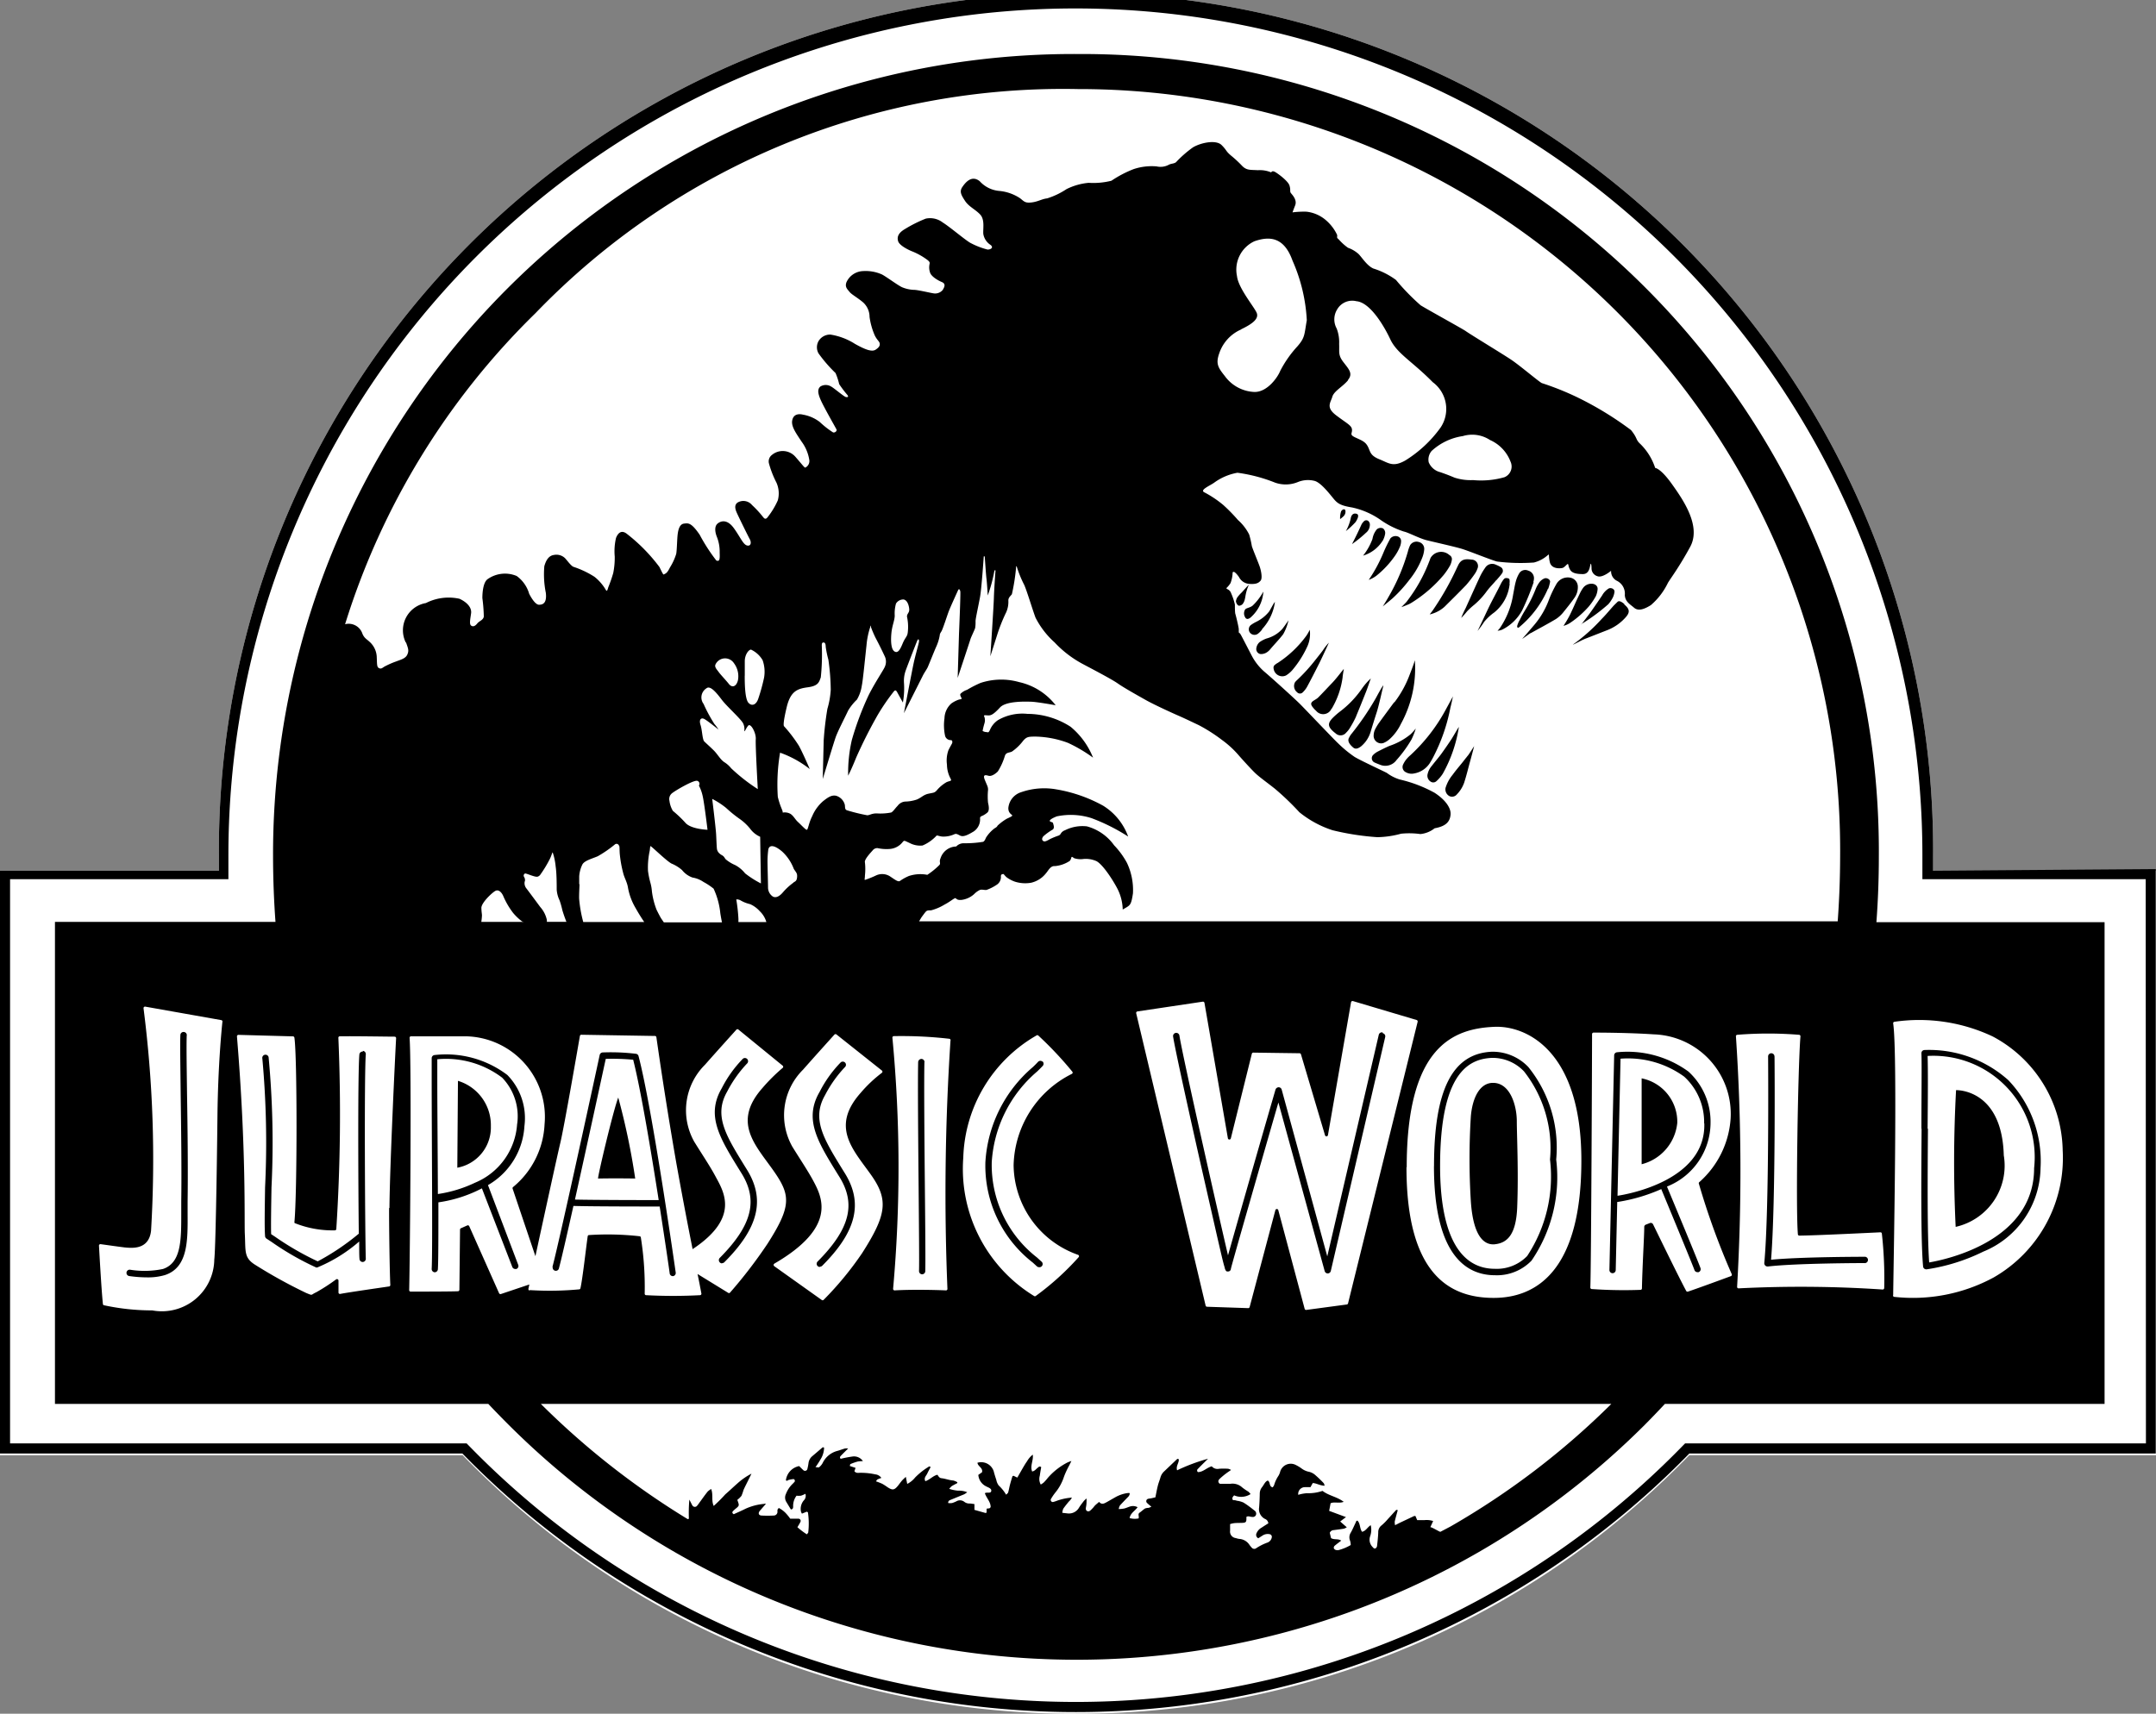
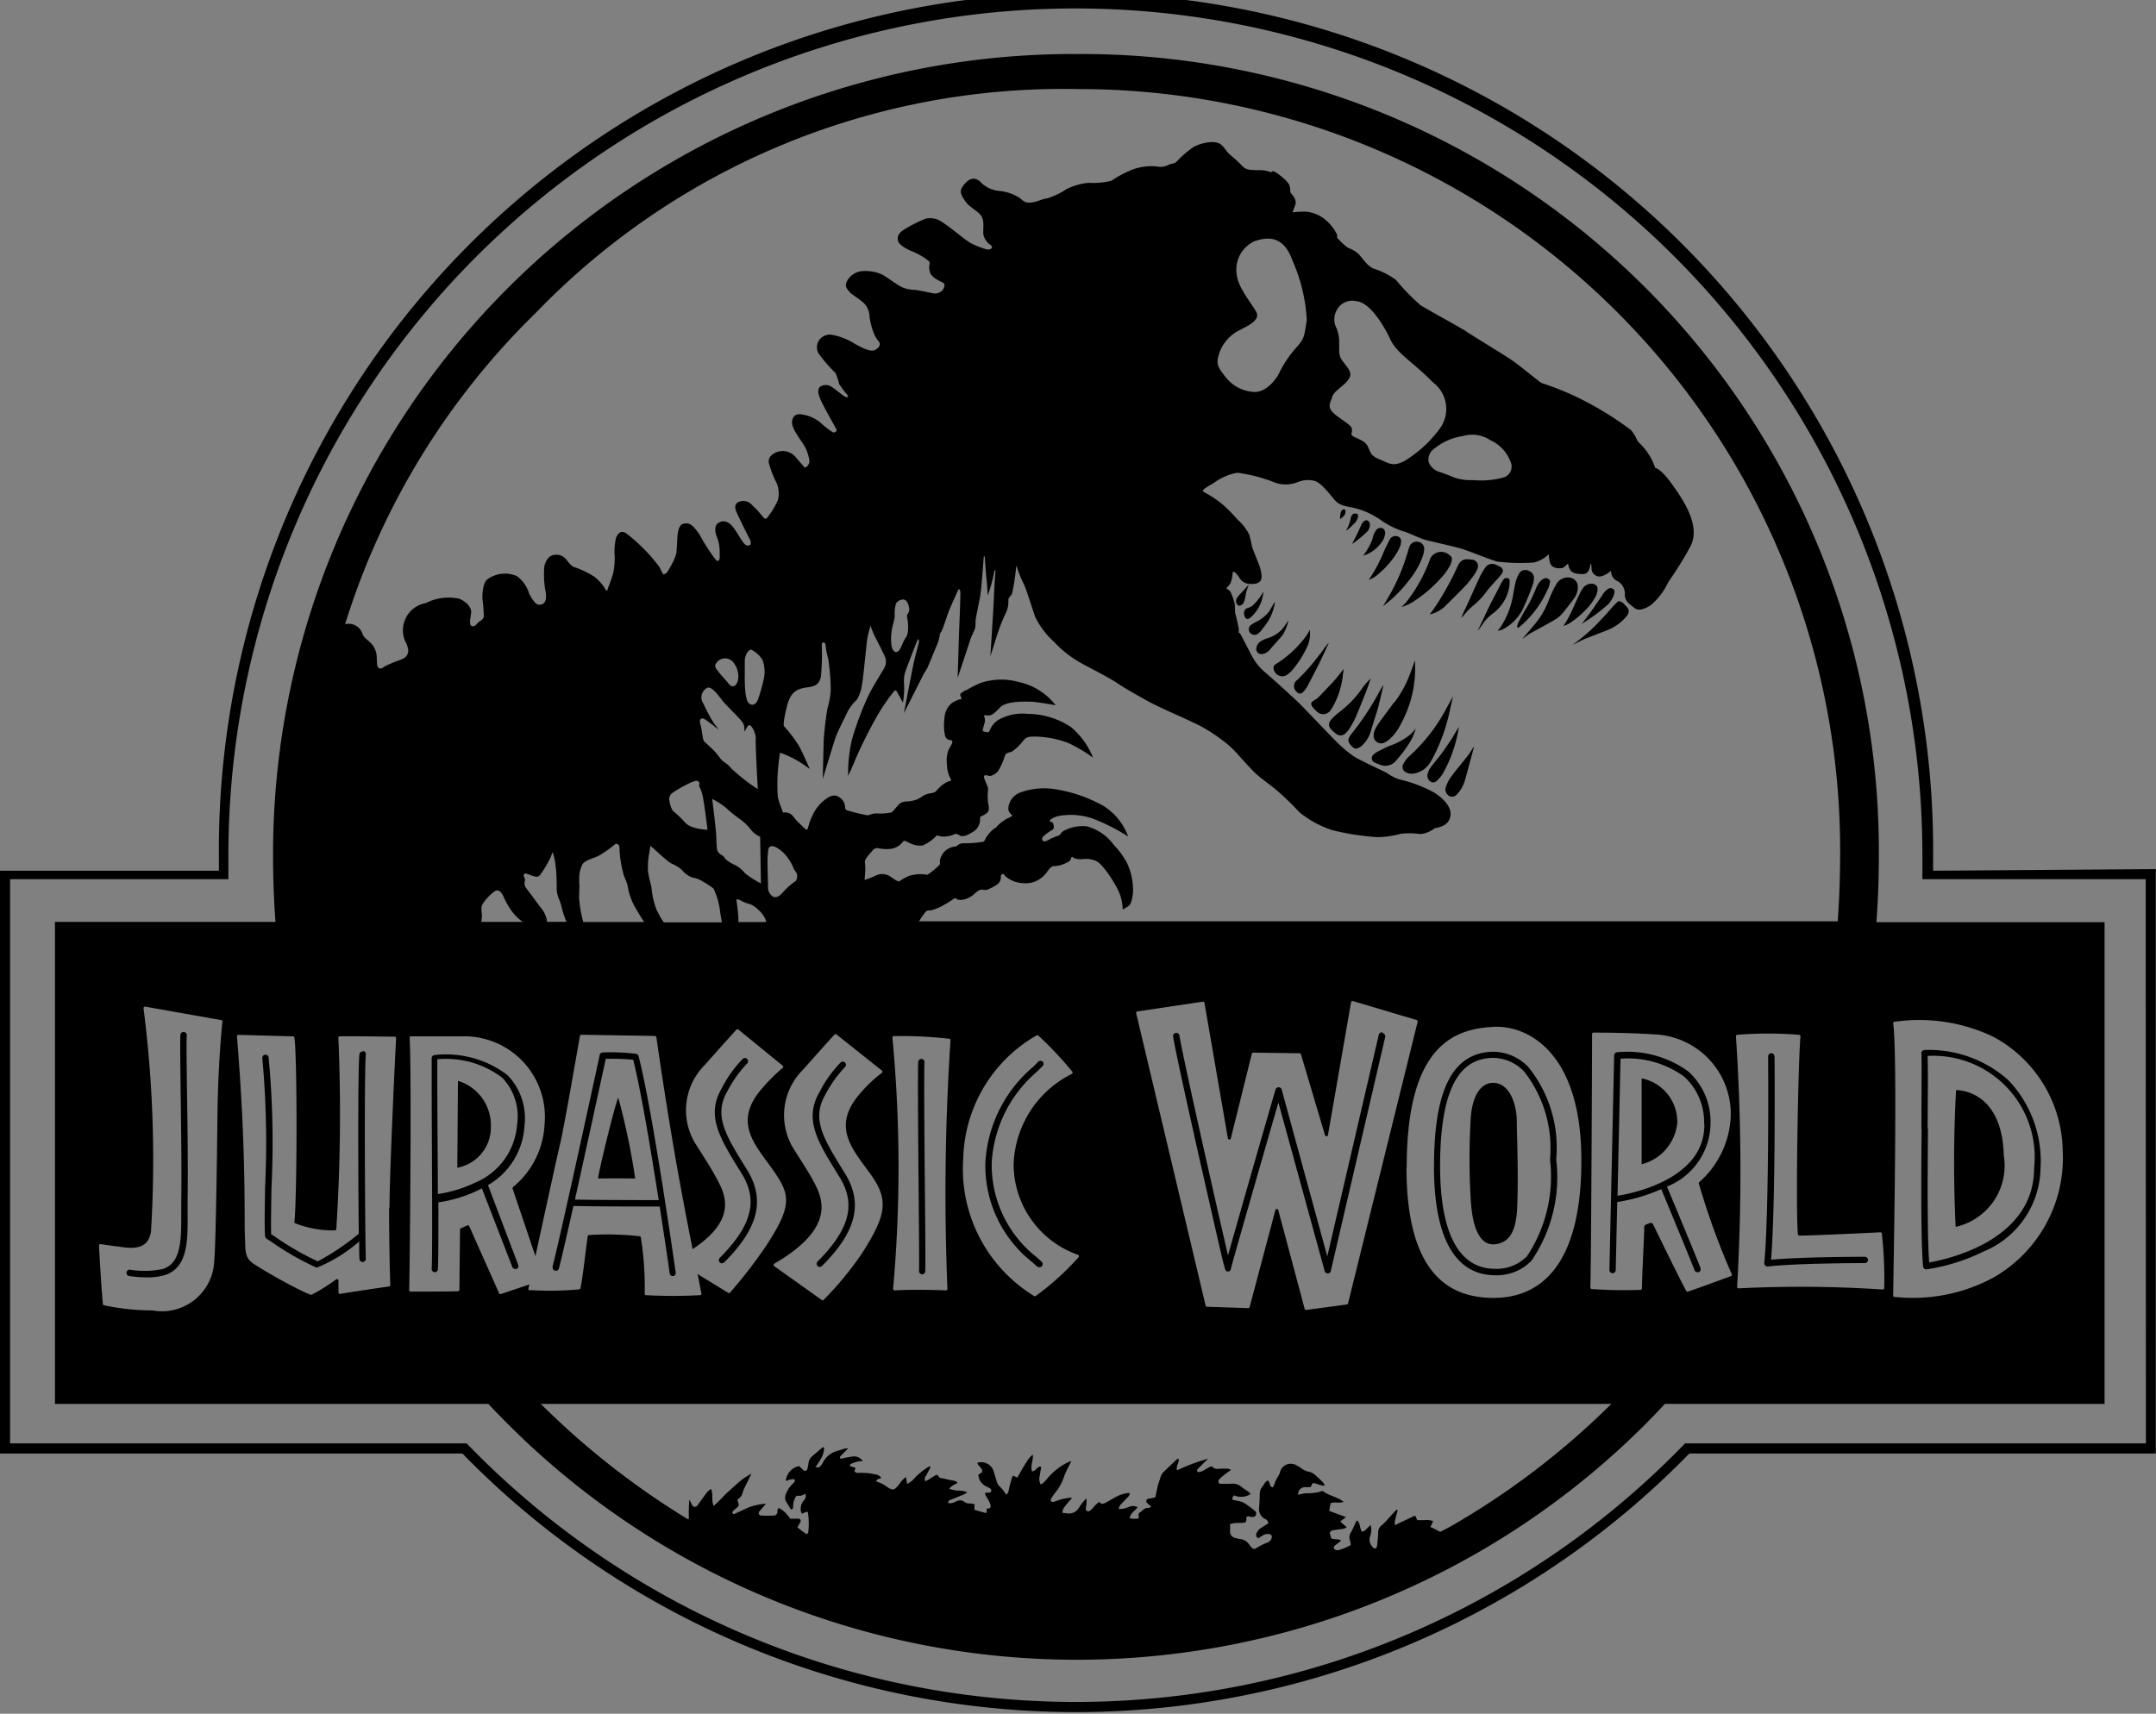
<svg xmlns="http://www.w3.org/2000/svg" width="37.268" height="29.631" viewBox="0 0 37.268 29.631">
  <rect x="0" y="0" width="37.268" height="29.631" fill="#808080" stroke="none" />
-   <path data-name="Tracé 447229" d="M18.597 29.631a14.7 14.7 0 01-10.6-4.47H0V15.055h3.784v-.24a14.816 14.816 0 1129.631 0v.24h3.858V25.16h-8.072a14.7 14.7 0 01-10.6 4.47" fill="#fff" />
  <path data-name="Tracé 447230" d="M24.711 13.201a.406.406 0 01-.266.172.2.2 0 01-.14-.019.1.1 0 01-.053-.131.435.435 0 01.056-.092.537.537 0 01.067-.069 3.009 3.009 0 00.607-.776l.133-.245c-.032.156-.043.189-.044.195a3.118 3.118 0 01-.294.85 1.3 1.3 0 01-.066.115m-1.27-.816c.061-.145.119-.291.177-.437.021-.053.058-.165.078-.218a1.07 1.07 0 00-.155.178 1.728 1.728 0 01-.385.4 1.232 1.232 0 00-.114.1c-.1.1-.09.159.017.25l.029.023a.123.123 0 00.179-.011.434.434 0 00.077-.1 1.7 1.7 0 00.1-.188m.465-.527c-.011 0-.118.2-.125.213a4.771 4.771 0 01-.434.635.439.439 0 00-.03.051c-.034.057.007.117.071.171.041.035.088.018.143-.026a.6.6 0 00.071-.075.534.534 0 00.093-.191c.033-.106.065-.212.1-.319s.088-.354.115-.461m.56.743a1.028 1.028 0 01-.09.1 1.158 1.158 0 01-.363.2c-.063.026-.148.07-.207.1a.308.308 0 00-.084.065.081.081 0 00.022.118c.024.013.074.032.1.042a.238.238 0 00.289-.08 2.146 2.146 0 00.259-.356 1.231 1.231 0 00.075-.193m-1.454-.339a1.43 1.43 0 00.188-.542c0-.019.01-.078.021-.146-.071.087-.14.179-.2.241s-.178.189-.241.252-.18.072-.091.176a.353.353 0 00.052.055.157.157 0 00.267-.036m-.377-1.362a.762.762 0 01-.057.1 1.884 1.884 0 01-.494.47.268.268 0 00-.064.047.071.071 0 00-.008.056.151.151 0 00.213.115.469.469 0 00.116-.1 1.769 1.769 0 00.255-.406.524.524 0 00.039-.29m2.46 1.883a7.58 7.58 0 01-.181.263c-.05.069-.118.147-.169.214a.325.325 0 00-.075.157.121.121 0 00.057.115.079.079 0 00.1-.01.62.62 0 00.109-.128 2.387 2.387 0 00.278-.809c-.021.03-.1.168-.121.2m.241.339c-.095.126-.139.167-.232.294a.65.65 0 00-.119.223.133.133 0 00.067.141.108.108 0 00.131-.032.551.551 0 00.124-.2c.042-.131.064-.227.1-.359.014-.049.061-.224.073-.274 0 0-.106.168-.111.166l-.035.045m-2.364-2a.852.852 0 00-.1.126c-.019.029-.132.17-.132.17a3.046 3.046 0 01-.323.355.238.238 0 00-.032.035.137.137 0 00.036.172.067.067 0 00.1 0 .421.421 0 00.072-.093c.07-.129.148-.282.214-.413.027-.054.142-.3.166-.356m-.7-.382c-.03.044-.095.137-.113.156a.566.566 0 01-.267.159.51.51 0 00-.118.061.165.165 0 00-.057.1.088.088 0 00.071.108.188.188 0 00.092-.02.241.241 0 00.075-.062c.076-.09.153-.168.225-.261a.877.877 0 00.092-.243m-.459.157a.86.86 0 00.224-.47c-.013 0-.069.115-.1.163a.651.651 0 01-.224.179.629.629 0 00-.093.056.094.094 0 00-.011.135.1.1 0 00.132.016.351.351 0 00.076-.078m.017-.647a.976.976 0 01-.181.236c-.047.04-.106.039-.13.067a.128.128 0 000 .137.043.043 0 00.059.023.129.129 0 00.046-.031.653.653 0 00.209-.432m-.37.006a.634.634 0 00-.078.086.168.168 0 00-.026.07c0 .024.028.076.054.077a.092.092 0 00.059-.026c.067-.082.027-.147.111-.337-.028.025-.1.108-.12.129m2.633 1.9c-.081.11-.174.235-.254.346a.863.863 0 00-.076.123.249.249 0 00-.026.1.13.13 0 00.168.139.389.389 0 00.111-.07.864.864 0 00.192-.261 2 2 0 00.241-1.1c-.025.087-.082.229-.089.247a1.843 1.843 0 01-.267.484m3.172-2.021a.159.159 0 00-.131-.138.226.226 0 00-.239.111 2 2 0 00-.127.266 1.444 1.444 0 01-.251.435c-.014.017-.152.179-.211.244 0 .007.147-.107.152-.1.148-.083.288-.156.433-.243a.557.557 0 00.131-.123c.069-.086.132-.163.194-.254a.317.317 0 00.049-.2m-3.045.373c.022-.009.117-.045.131-.053a.61.61 0 00.062-.036 2.329 2.329 0 00.535-.468 1.165 1.165 0 00.112-.167.319.319 0 00.029-.1.077.077 0 00-.042-.075.212.212 0 00-.325.046c-.006.011-.02.054-.025.064a2.686 2.686 0 01-.384.687c0 .007-.059.063-.094.1m.492.127a.575.575 0 00.249-.129c.147-.146.231-.228.375-.377a2.269 2.269 0 00.15-.194.349.349 0 00.044-.086.111.111 0 00-.1-.16c-.116-.016-.187-.006-.238.111l-.011.022a4.914 4.914 0 01-.412.73.863.863 0 01-.062.082m1.79-.555a.229.229 0 00.012-.074.137.137 0 00-.1-.126.123.123 0 00-.15.039.54.54 0 00-.061.137c-.023.081-.032.154-.049.236a1.428 1.428 0 01-.228.58.38.38 0 01-.042.047.229.229 0 00.086-.021.8.8 0 00.339-.33 4.279 4.279 0 00.2-.489m-2.611.421c.027-.02.152-.123.175-.144a2.4 2.4 0 00.289-.319 1.416 1.416 0 00.228-.4.49.49 0 00.027-.129.121.121 0 00-.092-.122.13.13 0 00-.151.053.565.565 0 00-.04.112 3.418 3.418 0 01-.33.776c-.011.02-.043.077-.107.177m1.968-.459c.023-.027.075-.085.094-.114a.074.074 0 00-.022-.113.5.5 0 00-.08-.039.143.143 0 00-.188.054 1.051 1.051 0 00-.086.145c-.087.187-.214.471-.249.548a1.685 1.685 0 00-.078.172 1.185 1.185 0 00.1-.112 1.249 1.249 0 01.125-.115 1.33 1.33 0 00.22-.239c.058-.076.1-.113.16-.186m2.217.414a.327.327 0 00-.052-.038c-.022-.012-.05-.021-.07 0s-.051.049-.07.07c-.064.071-.131.153-.2.222a3.165 3.165 0 01-.5.446c.017 0 .139-.073.225-.106l.381-.149a.821.821 0 00.3-.21c.086-.092.079-.15-.019-.231m-.622.049a1.134 1.134 0 00.132-.191.349.349 0 00.031-.127c0-.057-.052-.09-.109-.088a.178.178 0 00-.142.072.653.653 0 00-.058.1c-.086.177-.089.2-.174.375a2.007 2.007 0 01-.107.181.371.371 0 00.116-.052 1.668 1.668 0 00.312-.272m-.692-.317a.784.784 0 00.032-.118c.006-.042-.056-.079-.1-.06a.216.216 0 00-.078.058.538.538 0 00-.07.123 2.282 2.282 0 01-.175.354 2.11 2.11 0 00-.1.18.423.423 0 00-.046.107c0 .041.023.03.032.023a1.755 1.755 0 00.5-.667m-3.1-.153a.508.508 0 00.137-.074 1.644 1.644 0 00.324-.35.848.848 0 00.081-.15.268.268 0 00.02-.1.084.084 0 00-.061-.079.119.119 0 00-.124.035 2.453 2.453 0 00-.113.229 2.621 2.621 0 01-.264.492m2.435.063a.2.2 0 000-.075c-.005-.022-.057-.028-.078-.019s-.055.064-.07.094c-.049.1-.12.232-.171.331-.061.12-.172.366-.233.486a1.611 1.611 0 00.114-.157.9.9 0 01.177-.165.729.729 0 00.265-.495m1.235.7a3.317 3.317 0 00.471-.347.571.571 0 00.078-.117.306.306 0 00.028-.1c0-.048-.061-.073-.1-.054a.326.326 0 00-.115.122c-.035.052-.178.263-.229.33l-.129.169m-3.436-1.442a.383.383 0 00.043-.118.1.1 0 00-.036-.1.1.1 0 00-.108.018.352.352 0 00-.074.165 1.041 1.041 0 01-.162.288.606.606 0 00.337-.256m-.282-.143a.181.181 0 00.062-.147.085.085 0 00-.031-.056.057.057 0 00-.075.012.2.2 0 00-.04.055 6.31 6.31 0 01-.163.336 2.136 2.136 0 00.246-.2m-.186-.178c.03-.045.076-.129.02-.146s-.089.018-.1.071a.784.784 0 01-.086.228 1.334 1.334 0 00.165-.153m-.193-.119c.026-.03.028-.088.01-.1s-.045 0-.064.03a.365.365 0 00-.017.134.5.5 0 00.071-.061m2.6 12.6c.223-.022.372-.173.39-.644.024-.617-.007-1.254-.007-1.484 0-.265-.111-.663-.411-.663-.23 0-.355.258-.383.574a11.79 11.79 0 000 1.481c.042.6.228.754.415.736M7.916 18.69l-.011 1.5a.708.708 0 00.58-.718.8.8 0 00-.569-.784m26.721 1.295c-.029-1.164-.825-1.134-.825-1.134a23.115 23.115 0 00-.007 2.364 1.085 1.085 0 00.833-1.23m-6.261-1.338v1.485a.821.821 0 00.616-.716.766.766 0 00-.616-.769m4.059-2.7h3.943v8.329h-7.6c-.115.123-.232.245-.352.366a13.9 13.9 0 01-19.63 0 17.455 17.455 0 01-.356-.366H.95V15.94h3.812q-.041-.557-.042-1.129A13.837 13.837 0 0118.63.934a13.785 13.785 0 0113.847 13.881q0 .572-.042 1.129M3.846 17.666a.026.026 0 00-.021-.028l-1.314-.233a.026.026 0 00-.03.028 20.558 20.558 0 01.13 3.848c-.038.33-.326.3-.459.287-.107-.013-.331-.045-.412-.056a.025.025 0 00-.029.026c.008.148.044.792.068 1.009a.024.024 0 00.017.021 3.937 3.937 0 00.836.089.906.906 0 001.072-.878c.021-.16.043-1.4.055-2.5.01-.852.072-1.487.086-1.616m2.887 3.223c.005-.7.1-2.666.115-2.935a.026.026 0 00-.025-.027c-.134 0-.676-.01-.949-.006a.024.024 0 00-.024.026 30.921 30.921 0 01-.036 3.309.024.024 0 01-.023.02 1.751 1.751 0 01-.687-.122c-.008 0-.015-.01-.014-.018.049-.5.049-2.875 0-3.19a.026.026 0 00-.025-.024l-.942-.026a.026.026 0 00-.026.028c.163 1.966.125 3.193.136 3.413.015.3-.017.409.171.53a8.629 8.629 0 00.89.492c.122.05.072.033.171-.011a3.183 3.183 0 00.347-.225.026.026 0 01.04.021v.207a.025.025 0 00.031.024c.15-.029.723-.111.844-.129a.025.025 0 00.021-.026c-.011-.2-.023-1.013-.021-1.331m.287-9.779a.478.478 0 01.349-.68.864.864 0 01.581-.074c.129.06.214.151.2.252s-.033.186 0 .211.069.011.107-.036.1-.055.113-.118a2.759 2.759 0 00-.025-.321c0-.113.018-.279.093-.329a.521.521 0 01.5-.053.575.575 0 01.216.307c.033.065.106.19.17.19s.139-.024.118-.206a1.621 1.621 0 01-.026-.46c.026-.093.07-.18.163-.194a.214.214 0 01.195.055c.036.038.1.129.144.149a1.584 1.584 0 01.365.173.812.812 0 01.18.2c.029.05.036.065.058-.017a2.47 2.47 0 00.086-.247 1.327 1.327 0 00.026-.288 1.009 1.009 0 01.022-.319c.029-.074.086-.149.185-.074a3 3 0 01.566.576c.076.156.065.132.091.12s.05-.029.091-.113a.982.982 0 00.108-.235c.014-.082.014-.257.026-.345s.038-.17.11-.178.122-.022.269.192a3.123 3.123 0 00.288.446c.055.022.063-.014.058-.134a.7.7 0 00-.046-.269c-.033-.079-.05-.185.01-.235s.168-.077.281.079.161.285.23.3.074-.058.046-.108-.209-.417-.233-.477-.031-.118.019-.156a.194.194 0 01.252.041 1.755 1.755 0 01.185.2c.026.033.05.063.093 0a1.351 1.351 0 00.168-.281.455.455 0 00-.024-.307 1.7 1.7 0 01-.129-.331.14.14 0 01.05-.146.291.291 0 01.407.031c.151.173.161.2.18.182a.125.125 0 00.06-.129.722.722 0 00-.132-.314c-.1-.151-.182-.264-.163-.367s.1-.122.189-.1a.658.658 0 01.288.127 1.533 1.533 0 00.23.18c.039.007.07-.029.058-.053s-.209-.369-.266-.494-.067-.2-.012-.247a.176.176 0 01.185 0c.048.024.225.178.257.182s.046 0 .029-.031a1.926 1.926 0 01-.146-.192 1.11 1.11 0 00-.063-.192 2.439 2.439 0 01-.295-.341.217.217 0 010-.209.232.232 0 01.206-.115 1.105 1.105 0 01.425.161c.178.1.293.142.357.1s.077-.074.07-.11-.043-.053-.084-.134a1.209 1.209 0 01-.091-.321.341.341 0 00-.113-.254c-.1-.084-.2-.137-.233-.18s-.086-.082-.053-.168a.328.328 0 01.29-.192.692.692 0 01.322.058c.072.036.271.185.348.221a.586.586 0 00.221.046c.082.007.274.053.324.06a.17.17 0 00.158-.058c.029-.048.06-.106-.014-.137s-.189-.1-.206-.17a.271.271 0 01-.01-.125c.005-.036.019-.046-.036-.089a1.181 1.181 0 00-.25-.142c-.082-.031-.232-.108-.254-.18s0-.142.118-.211a2.284 2.284 0 01.36-.18.359.359 0 01.293.067c.125.077.415.326.492.36a1.308 1.308 0 00.283.108c.06 0 .106-.036.053-.079a.28.28 0 01-.127-.192c-.007-.093.029-.247-.055-.336s-.195-.134-.261-.235-.1-.161-.046-.24.161-.211.3-.1a.513.513 0 00.336.168.778.778 0 01.362.127c.07.055.086.086.2.072s.175-.06.268-.07a1.32 1.32 0 00.336-.161 1.08 1.08 0 01.381-.108 1.281 1.281 0 00.394-.036 1.929 1.929 0 01.381-.2.986.986 0 01.4-.048.3.3 0 00.206-.026c.046-.026.089-.017.129-.046a1.935 1.935 0 01.293-.257c.142-.084.4-.134.494-.041s.067.1.163.182a2.032 2.032 0 01.194.18c.079.081.146.065.269.074a.508.508 0 01.233.038s.012-.036.062-.01.23.158.254.238 0 .1.026.132.108.117.072.209-.046.122-.046.122a1.585 1.585 0 01.24-.012.62.62 0 01.353.161.764.764 0 01.178.24c.007.046-.017.041.029.079a.912.912 0 00.159.144.543.543 0 01.185.11c.062.065.144.2.254.249a1.315 1.315 0 01.39.197 3.881 3.881 0 00.427.439c.153.093.712.4.777.444.081.059.645.4.793.5s.449.356.522.4a4.879 4.879 0 01.619.248 5.7 5.7 0 01.925.565c.119.147.075.162.162.241a1.027 1.027 0 01.256.414s.09 0 .288.277.511.73.317 1.087-.338.543-.385.623a1.177 1.177 0 01-.295.385c-.137.086-.227.1-.292.043s-.151-.1-.158-.216a.248.248 0 00-.137-.248.182.182 0 01-.1-.173s-.151.129-.238.093a.141.141 0 01-.1-.129c0-.043-.007-.111-.018-.076s-.018.168-.129.169c-.092 0-.186-.01-.223-.074s-.026-.1-.041-.1-.055.059-.092.068-.189.023-.218-.1 0-.151-.038-.119a.567.567 0 01-.237.125 3.269 3.269 0 01-.638-.017c-.1-.026-.478-.179-.6-.217s-.491-.12-.618-.152-.321-.136-.391-.149a1.489 1.489 0 01-.39-.192 1.35 1.35 0 00-.508-.225c-.188-.031-.245-.066-.307-.138s-.217-.283-.335-.32a.462.462 0 00-.294.019.553.553 0 01-.393.01 2.711 2.711 0 00-.651-.171.967.967 0 00-.4.17c-.078.056-.256.127-.173.168a1.838 1.838 0 01.33.221 2.944 2.944 0 01.252.258.841.841 0 01.194.251 1.721 1.721 0 01.046.2c.014.051.108.275.134.349s.053.207.017.249-.079.063-.189.056a.217.217 0 01-.185-.12c-.035-.05-.076-.092-.092-.088s-.017 0-.018.033a.578.578 0 01-.035.16.4.4 0 01-.071.086c0 .007 0 .011.021.022a.112.112 0 01.058.064 1.06 1.06 0 01.067.2c0 .042 0 .139.008.162s.059.23.059.266v.055a.093.093 0 01.033.035c.019.031.192.369.195.373a.961.961 0 00.21.266c.129.108.528.47.619.561s.608.635.659.68a2.1 2.1 0 00.286.236c.109.066.517.254.559.278a.724.724 0 00.223.113 2.33 2.33 0 01.6.229c.178.115.288.258.277.379s-.079.2-.275.235a.47.47 0 01-.247.1 1.4 1.4 0 00-.333-.006 1.645 1.645 0 01-.41.06 4.546 4.546 0 01-.775-.12 1.782 1.782 0 01-.573-.311 4.644 4.644 0 00-.424-.407c-.151-.12-.275-.205-.355-.285s-.207-.22-.268-.29a1.665 1.665 0 00-.29-.267 2.823 2.823 0 00-.4-.256c-.091-.043-.248-.119-.359-.167s-.424-.192-.555-.266-.378-.211-.49-.29-.518-.289-.618-.343a1.881 1.881 0 01-.473-.366 1.472 1.472 0 01-.329-.427c-.057-.153-.142-.442-.194-.564a1.9 1.9 0 01-.131-.321s-.007-.011-.01 0a3.414 3.414 0 01-.074.48c-.029.036-.06.059-.061.106a.445.445 0 01-.037.205 2.9 2.9 0 00-.159.4l-.115.361s.058-.877.061-1.01.028-.475.028-.475h-.018a2.55 2.55 0 01-.116.434s-.013-.222-.022-.289-.03-.387-.03-.387h-.017s-.037.553-.065.706-.077.369-.077.415a.633.633 0 01-.006.113c-.006.031-.07.156-.083.2s-.22.667-.22.667l.023-.761s.029-.683.023-.729-.027-.053-.038-.028-.138.3-.166.377-.1.3-.122.335-.029.047-.03.072a.8.8 0 01-.059.191c-.031.067-.132.323-.15.361s-.063.1-.085.147l-.325.645s.137-.718.167-.859.089-.341.093-.376-.01-.064-.03-.018-.184.47-.2.518a.53.53 0 00-.029.212 1.373 1.373 0 01-.019.339l-.1-.181c-.025-.046-.044-.028-.065 0a3.651 3.651 0 00-.268.392 8.179 8.179 0 00-.374.74c-.076.191-.139.314-.139.314a2.534 2.534 0 01.064-.619 5.22 5.22 0 01.288-.769c.112-.225.267-.45.284-.5a.214.214 0 000-.169 7.265 7.265 0 00-.164-.33 1.923 1.923 0 01-.077-.18c0-.021 0-.04-.008-.019a1.375 1.375 0 00-.07.332c-.02.182-.064.627-.08.691a.668.668 0 01-.085.247.9.9 0 00-.153.191c-.032.073-.18.357-.216.463s-.116.371-.122.39l-.1.329.016-.665a5.454 5.454 0 01.064-.548 1.449 1.449 0 00.058-.331 3.864 3.864 0 00-.041-.519 1.72 1.72 0 01-.046-.223c0-.042-.01-.072-.033-.074s-.034.007-.035.047a3.763 3.763 0 01-.017.556c-.03.083-.044.147-.222.171s-.3.063-.367.343-.053.319-.048.329a2.446 2.446 0 01.26.342c.077.143.186.4.186.4a1.79 1.79 0 00-.513-.283 3.3 3.3 0 00-.039.765c.048.193.086.224.085.271a.2.2 0 01.137.024c.056.04.076.093.128.14s.129.133.151.133.032-.115.093-.234a.707.707 0 01.189-.261c.083-.065.146-.11.225-.093a.22.22 0 01.151.159c.005.05 0 .081.039.093a3.185 3.185 0 00.347.085c.043 0 .076-.032.164-.032a.97.97 0 00.252-.016c.034-.018.067-.072.11-.115a.178.178 0 01.135-.074.65.65 0 00.2-.036c.083-.036.11-.081.2-.1s.1-.014.139-.054a.635.635 0 01.175-.147c.068-.027.088-.014.067-.059a.513.513 0 01-.063-.243.524.524 0 01.025-.248c.031-.063.054-.1.063-.119s.007-.056-.02-.056a.1.1 0 01-.1-.072.862.862 0 01-.011-.306.355.355 0 01.119-.256.505.505 0 01.119-.063c.036-.013.061-.007.058-.024s-.034-.054-.02-.079a.287.287 0 01.115-.07 1.985 1.985 0 01.232-.119 1.141 1.141 0 01.669-.014 1.1 1.1 0 01.63.4s-.318-.058-.423-.061-.435-.014-.54.1-.146.129-.175.135-.085-.005-.093 0-.011.009 0 .031a.181.181 0 010 .108 1.268 1.268 0 00-.032.131.139.139 0 00.068.02c.022 0 .032.022.059-.038a.381.381 0 01.139-.169.843.843 0 01.508-.108 1.381 1.381 0 01.747.223 1.326 1.326 0 01.388.534 2.527 2.527 0 00-.434-.256 1.7 1.7 0 00-.549-.108c-.131 0-.162 0-.225.072a.841.841 0 01-.194.187c-.052.024-.1.011-.122.074a1.075 1.075 0 01-.122.27c-.049.049-.113.086-.157.075s-.11-.034-.068.07.058.121.056.176a1.126 1.126 0 000 .22c.013.054.029.14-.016.173a.389.389 0 01-.075.049c-.024.011-.049.016-.047.049a.251.251 0 01-.11.225c-.108.065-.182.1-.238.07s-.07-.034-.1-.02a.449.449 0 01-.212.038c-.077-.012-.083-.029-.1-.007a.7.7 0 01-.234.162.39.39 0 01-.223-.043c-.085-.038-.09-.05-.117-.022a.312.312 0 01-.218.124.722.722 0 01-.22-.014.1.1 0 00-.083.038c-.027.032-.151.158-.135.21a1.019 1.019 0 010 .225c0 .045-.011.075 0 .077a1.705 1.705 0 00.185-.074.251.251 0 01.246.011c.1.067.142.1.174.081a.807.807 0 01.155-.086.632.632 0 01.318-.02 1.3 1.3 0 00.214-.175c.018-.04-.013-.045.016-.115a.292.292 0 01.27-.2.176.176 0 01.133-.056 1.89 1.89 0 00.333-.025c.027-.014.039-.052.05-.074a.609.609 0 01.144-.157c.052-.031.043-.032.056-.05a.886.886 0 01.16-.119c.038-.018.1-.043.092-.058s-.07-.038-.067-.128a.317.317 0 01.225-.273 1.209 1.209 0 01.608-.047 2.541 2.541 0 01.806.282 1.044 1.044 0 01.432.533 3.3 3.3 0 00-.633-.318 1.177 1.177 0 00-.6-.031c-.088.034-.135.068-.119.085s.049.011.054.034.032.083-.007.11a.975.975 0 00-.162.117c-.024.032-.029.061 0 .081s.076-.013.128-.04a1.344 1.344 0 01.135-.054.071.071 0 00.039-.034.134.134 0 01.072-.058.67.67 0 01.38-.068.851.851 0 01.47.327 1.407 1.407 0 01.22.3 1.094 1.094 0 01.106.531c-.027.178-.043.2-.11.241l-.067.039a.838.838 0 00-.088-.353c-.09-.175-.277-.455-.381-.49a.453.453 0 00-.209-.031.361.361 0 01-.16-.013c-.027-.016-.042-.036-.05-.012a.135.135 0 01-.027.058.554.554 0 01-.256.09c-.079-.007-.112.075-.157.126a.458.458 0 01-.256.162.592.592 0 01-.277-.018.528.528 0 01-.149-.079c-.034-.031-.047-.058-.058-.054s-.036 0-.038.038a.158.158 0 01-.077.151.771.771 0 01-.171.086c-.036.005-.079-.012-.114 0a.343.343 0 00-.1.072.4.4 0 01-.214.1c-.1.011-.092-.036-.117-.029s-.093.065-.18.11a.885.885 0 01-.234.1c-.043 0-.068 0-.088.02s-.081.106-.081.106l-.038.064h15.879q.041-.556.042-1.129A13.163 13.163 0 0018.63 1.54a12.662 12.662 0 00-9.374 3.875 12.847 12.847 0 00-3.291 5.378.25.25 0 01.3.165c.033.077.071.09.121.137a.371.371 0 01.126.255c.006.126 0 .181.036.2s.052.006.093-.022a1.506 1.506 0 01.211-.093c.077-.03.159-.049.189-.118s.016-.1-.022-.208m17.293 9.074c0 1.884.773 2.258 1.508 2.258.77 0 1.522-.512 1.515-2.4s-.961-2.309-1.5-2.287c-.712.029-1.519.335-1.519 2.427m.189-2.514a.026.026 0 00-.018-.031l-1.1-.327a.026.026 0 00-.033.02l-.4 2.3a.026.026 0 01-.05 0l-.416-1.4a.026.026 0 00-.024-.018l-.8-.011a.026.026 0 00-.025.019l-.363 1.463a.026.026 0 01-.051 0l-.405-2.342a.026.026 0 00-.029-.021l-1.13.169a.026.026 0 00-.021.032l1.2 5.054a.026.026 0 00.024.02l.711.024a.026.026 0 00.026-.019l.445-1.676a.026.026 0 01.05 0l.456 1.707a.026.026 0 00.028.019l.7-.094a.026.026 0 00.022-.019zm-6.984 2.477a1.814 1.814 0 011.008-1.577.025.025 0 00.008-.036 6.209 6.209 0 00-.591-.628.024.024 0 00-.029 0 2.521 2.521 0 00-1.266 2.113 2.577 2.577 0 001.225 2.393.024.024 0 00.026 0 4.7 4.7 0 00.743-.672.025.025 0 00-.011-.041 1.663 1.663 0 01-1.113-1.549m-1.09-2.156a.025.025 0 00-.019-.03 7.242 7.242 0 00-.961-.046.025.025 0 00-.025.029 23.668 23.668 0 01.012 4.339.026.026 0 00.027.028c.315-.018.734-.007.886 0a.025.025 0 00.026-.027 40.372 40.372 0 01.053-4.293m-3.046 3.859a.026.026 0 000 .043l.819.583a.025.025 0 00.033 0 5.63 5.63 0 00.665-.807c.426-.666.462-.924.153-1.359s-.7-.825-.177-1.414a2.307 2.307 0 01.366-.346.025.025 0 000-.041l-.783-.622a.026.026 0 00-.035 0c-.07.078-.352.39-.544.608a1.108 1.108 0 00-.184 1.333c.146.235.273.424.363.592.155.289.406.8-.674 1.428m.33-6.59c.028-.019.056-.022.062-.09s-.013-.078-.056-.143a.785.785 0 00-.2-.3c-.149-.127-.229-.115-.242-.031a1.611 1.611 0 00-.013.2c0 .075.009.394.009.447a.188.188 0 00.084.161c.059.031.124-.013.18-.081a1.061 1.061 0 01.177-.161m2-4.718c0-.043-.023-.167-.1-.177a.148.148 0 00-.129.071.617.617 0 00-.022.206c0 .082-.044.17-.057.3s-.009.282.052.321.1-.035.143-.139.078-.113.087-.186a.822.822 0 00-.009-.256c-.018-.065.035-.078.035-.139m5.738-4.847a.689.689 0 00-.377.406c-.065.181-.029.247.094.4a.664.664 0 00.508.275c.225.007.406-.254.449-.363a1.936 1.936 0 01.3-.428c.131-.152.116-.2.16-.45a2.917 2.917 0 00-.247-1.03c-.145-.406-.392-.428-.66-.334a.541.541 0 00-.3.6c.022.21.3.537.341.638s-.072.189-.268.283m1.85.878c-.094.116-.246.189-.275.29s-.116.181.065.319.268.174.275.246-.051.087.058.138.174.072.218.16.036.152.2.218.232.138.442.022a2.131 2.131 0 00.613-.571.576.576 0 00-.135-.785c-.348-.355-.617-.493-.733-.74s-.353-.64-.587-.66a.3.3 0 00-.334.145.326.326 0 00-.007.326.657.657 0 01.043.268c.007.138-.022.189.072.312s.174.2.079.312m1.452 1.221a.23.23 0 00-.055.2.291.291 0 00.2.172c.122.042.188.07.248.095a.908.908 0 00.32.042 1.465 1.465 0 00.542-.05.2.2 0 00.105-.268.668.668 0 00-.355-.375.56.56 0 00-.47-.068 1.012 1.012 0 00-.535.253M12.764 15.9v.043h.483a.414.414 0 00-.114-.188.482.482 0 00-.167-.122.6.6 0 01-.156-.06.137.137 0 00-.083-.022 2.934 2.934 0 01.038.349m-.684-2.317a.053.053 0 00-.025-.081c-.059-.025-.4.177-.444.217a.127.127 0 00-.04.127.448.448 0 00.059.174 2 2 0 01.211.2c.093.118.388.127.388.127s-.056-.466-.084-.584a.7.7 0 00-.065-.18m.341-.967s-.182-.147-.243-.182-.1.008-.07.1.031.252.065.286.1.091.165.156.113.156.178.2a.471.471 0 01.122.108 3.133 3.133 0 00.46.36s-.043-.759-.035-.864-.087-.282-.13-.234-.069.136-.067.079a.226.226 0 00-.024-.123c-.052-.087-.278-.287-.364-.4s-.2-.26-.269-.2a.186.186 0 00-.048.269 2.57 2.57 0 00.187.347.689.689 0 01.073.1m0-1c.03.043.126.143.178.209s.126.052.156-.065a.376.376 0 00-.069-.295.183.183 0 00-.317.017c-.026.047.021.091.052.134m.451.065c0 .1 0 .4.065.469s.139.026.17-.074a3.124 3.124 0 00.1-.364.6.6 0 00-.026-.3.455.455 0 00-.2-.182c-.043 0-.108.091-.108.2v.252m-1.622 2.944c-.016 0-.013.021-.021.081a1.358 1.358 0 00-.03.349 1.487 1.487 0 00.043.21.75.75 0 01.025.146 1.339 1.339 0 00.079.313c.036.075.076.146.076.146l.051.075h1.005a2.802 2.802 0 01-.029-.159 1.316 1.316 0 00-.116-.424 1.132 1.132 0 00-.175-.116.47.47 0 00-.189-.076.4.4 0 01-.181-.129.658.658 0 00-.183-.113c-.09-.048-.345-.3-.361-.3m1.243.162c.031.019.034.04.056.065a.656.656 0 00.164.1.552.552 0 01.171.143 1.681 1.681 0 00.273.174l-.013-.807a.429.429 0 01-.174-.14.886.886 0 00-.192-.177 2.2 2.2 0 01-.224-.183 1.366 1.366 0 00-.239-.155s.062.5.068.618.009.22.015.255a.132.132 0 00.031.059.2.2 0 00.063.046m-2.471.5c0 .038-.009.179-.006.251a2.231 2.231 0 00.071.4h1.054a3.213 3.213 0 01-.149-.241 1.054 1.054 0 01-.132-.354c-.016-.1-.064-.17-.084-.257a2.038 2.038 0 01-.059-.34c-.005-.108 0-.113-.013-.13a.044.044 0 00-.067-.022 2.031 2.031 0 01-.3.207c-.1.043-.234.076-.267.146a.552.552 0 00-.053.2v.133m-.942-.043a.143.143 0 00.024.113c.032.041.178.238.245.329a.488.488 0 01.114.224v.032h.338a2.579 2.579 0 01-.07-.2 1.45 1.45 0 00-.049-.173.507.507 0 01-.049-.184c0-.079 0-.284-.018-.4a1.084 1.084 0 00-.051-.243c-.01 0-.018.048-.047.107a2.057 2.057 0 01-.175.288c-.032.025-.04.033-.1.017s-.138-.051-.156-.048a.04.04 0 00-.017.059.1.1 0 01.014.075m-.743.603c0 .024-.007.078-.01.1h.735l-.029-.007a.934.934 0 01-.157-.149 1.359 1.359 0 01-.164-.278c-.03-.076-.086-.135-.146-.1s-.241.206-.238.294.011.1.01.135m.825 6.471a5.455 5.455 0 00.858-.013.023.023 0 00.019-.018c.038-.163.1-.728.126-.9a.024.024 0 01.017-.02 4.956 4.956 0 01.879.02.024.024 0 01.022.018 5.481 5.481 0 01.067.976.025.025 0 00.024.025 8.788 8.788 0 00.934 0 .025.025 0 00.022-.029 19.65 19.65 0 00-.066-.337l.527.324a.025.025 0 00.032 0 8.194 8.194 0 00.649-.846c.426-.666.4-.847.092-1.282s-.7-.825-.177-1.414a3.056 3.056 0 01.347-.345.025.025 0 000-.04l-.763-.623a.025.025 0 00-.035 0c-.07.078-.352.39-.544.608a1.108 1.108 0 00-.184 1.333c.146.235.273.424.363.592.141.263.436.713-.393 1.263a80.709 80.709 0 01-.281-1.487 73.106 73.106 0 01-.345-2.178.025.025 0 00-.025-.021l-1.271-.021a.025.025 0 00-.026.021c-.033.189-.272 1.574-.339 1.851-.048.2-.281 1.268-.43 1.957l-.394-1.168a.025.025 0 01.006-.026 1.494 1.494 0 00.546-1.085 1.393 1.393 0 00-1.363-1.523h-.944a.025.025 0 00-.026.027c.035.466.009 3.637-.007 4.362a.025.025 0 00.025.025c.152 0 .694 0 .818-.006a.026.026 0 00.025-.025l.011-1.041a.025.025 0 01.015-.023l.11-.049a.026.026 0 01.034.013l.516 1.159a.026.026 0 00.032.014l.491-.165-.016.074a.026.026 0 00.022.031m18.724 1.96H9.349a13.712 13.712 0 002.54 1.993.058.058 0 00.019-.009 2.615 2.615 0 01.008-.329l.029.056a.461.461 0 00.022.042.049.049 0 00.081.01c.021-.024.038-.051.057-.076.042-.058.083-.116.128-.172a.313.313 0 01.06-.044c.039.1 0 .2.044.293a2.665 2.665 0 00.2-.2c.072-.062.141-.129.213-.192a1.153 1.153 0 01.24-.166l-.06.122c-.026.053-.054.106-.078.161a.856.856 0 01-.035.1.4.4 0 01-.072.07l.01.028c.023.066.022.073-.024.113a.63.63 0 00-.062.055c-.014.016-.015.036.015.052.064-.03.133-.059.2-.093a.974.974 0 01.309-.084c.016 0 .04-.011.044 0l-.1.115c-.036.042-.026.081.025.085a1.9 1.9 0 00.214 0 .064.064 0 00.063-.06c0-.022-.007-.049.025-.07a.481.481 0 01.11.08.842.842 0 01.086.105h.146a.038.038 0 01.031.053c-.015.032-.034.061-.053.094a1.264 1.264 0 00.163.123c.011-.015.023-.024.024-.033a1.3 1.3 0 00-.005-.344c0-.006-.011-.009-.019-.015l-.085.034a.149.149 0 01-.017-.037.227.227 0 01.048-.19.112.112 0 00.029-.116.436.436 0 01-.077.033.375.375 0 01-.076 0 .291.291 0 00-.059.185c0 .021 0 .049-.039.053l-.078-.129a.143.143 0 01-.008-.138.478.478 0 01.109-.169.453.453 0 00.041-.043c.012-.014 0-.047-.02-.046a.449.449 0 00-.079.014c-.017 0-.031.029-.051.006a.285.285 0 01.229-.245c.024.023.045.046.069.067a.042.042 0 00.074-.021.892.892 0 00.018-.093.188.188 0 01.056-.116l.19-.162s.013 0 .024.006a.4.4 0 01-.043.171 1.656 1.656 0 01-.106.167c.031 0 .055.009.064 0a.232.232 0 00.06-.072.393.393 0 01.26-.211c.042-.012.083-.028.125-.04a.266.266 0 01.056 0c-.051.05-.09.088-.128.128-.014.014-.021.034 0 .05a1.978 1.978 0 01.2-.039.185.185 0 01.183.079.641.641 0 00-.093.008.986.986 0 00-.122.043c-.006 0-.007.019-.012.033l.1.033-.02.057c.029.039.068.028.1.028a1.167 1.167 0 01.26.027.144.144 0 01.106.062.488.488 0 00-.067.026c-.011.006-.017.02-.026.033a1.153 1.153 0 01.108.042 1.007 1.007 0 01.09.058c.09.059.121.053.189-.033.019-.025.038-.051.058-.075s.043-.043.071-.07l.024.122a.407.407 0 00.136-.11 1.2 1.2 0 01.223-.179c.012-.007.025-.024.045 0-.019.035-.04.072-.058.111s-.063.072-.033.131c.079-.025.132-.094.209-.111.021.029.032.056.072.06.066.007.129.034.2.039a.249.249 0 01.072.03c0 .011 0 .017-.006.018-.031.017-.063.032-.092.051a.271.271 0 00-.042.046.726.726 0 00.15.031.383.383 0 01.161.027.356.356 0 01-.053.036l-.232.095c-.022.009-.046.017-.044.056a.286.286 0 00.067 0 .5.5 0 00.077-.031.121.121 0 01.135.01.138.138 0 00.089.029c.027 0 .053.006.086.01v.1l.188.053c.006 0 .014 0 .022-.007v-.064c.024-.015.055.007.07-.033 0-.087-.073-.155-.1-.237.038-.024.1.01.11-.036s-.05-.062-.085-.081a.241.241 0 01-.138-.2l.064-.045c.02-.078-.073-.1-.079-.165a.228.228 0 01.28.144c.013.05.028.1.045.149a.246.246 0 00.042.1.719.719 0 01.129.16c.017-.018.032-.028.035-.04.012-.042.019-.085.03-.128s.028-.1.043-.148c0-.006.012-.008.018-.012l.067.032.079-.138c.026-.044.057-.1.088-.142a.392.392 0 01.1-.117c.015.1-.05.192-.011.291.047-.007.069-.044.1-.067.015-.011.028-.03.057-.008-.008.046-.018.1-.024.147a.2.2 0 00.016.154.346.346 0 00.052-.035.983.983 0 00.071-.081 1.143 1.143 0 01.336-.264.558.558 0 01.071-.027l-.038.077a1.469 1.469 0 00-.09.194.836.836 0 01-.154.28.889.889 0 00-.068.1.036.036 0 00.041.056.588.588 0 00.068-.023.994.994 0 01.25-.051.257.257 0 01-.056.071c-.032.04-.066.08-.094.122a.227.227 0 00-.016.07l.089.01a.2.2 0 00.2-.1c.025-.04.055-.078.084-.116a.435.435 0 01.046-.042c0 .056 0 .095-.007.133s-.014.07.02.086.063-.021.087-.045.03-.037.047-.054.041-.036.07-.061c.047.057.093.025.139 0l.135-.077a.609.609 0 01.213-.075.183.183 0 01.042 0c0 .044-.025.063-.047.085-.041.043-.083.085-.123.13a.193.193 0 00-.02.061.613.613 0 00.092-.009c.035-.008.068-.024.1-.034a.168.168 0 01.134.011c-.043.063-.123.1-.138.188a.329.329 0 00.155.006c.014-.036-.019-.075.018-.1s.061-.051.094-.072a.215.215 0 01.058-.011c.014 0 .026-.01.052-.019-.033-.028-.057-.047-.078-.068a.042.042 0 01.017-.068c.019-.006.039-.006.058-.01l.072-.017c.014-.07.025-.132.04-.193s.033-.1.046-.147a.227.227 0 01.067-.11l.21-.2c.011-.01.023-.024.041-.006.006.061-.053.115-.029.189a3.217 3.217 0 01.535-.2l-.058.057c-.039.039-.079.078-.117.118a.035.035 0 000 .056c.089 0 .151-.076.239-.1a.13.13 0 00.128.042 1.361 1.361 0 01.155 0 .2.2 0 01.051.021c-.036.025-.062.042-.087.061a1.288 1.288 0 00-.1.083c-.019.018-.043.04-.028.072s.04.023.063.023h.143a.244.244 0 01.2.062.984.984 0 00.108.074.271.271 0 01.038.042.3.3 0 01-.284.022c-.025.027-.043.047-.02.083.019 0 .043 0 .066.01a.394.394 0 01.114.031c.071.043.136.095.2.145a.064.064 0 01.014.077.06.06 0 01-.062.027c-.034 0-.07-.022-.1 0v.034c0 .051-.012.065-.06.068s-.1 0-.155.006a.435.435 0 00-.067.016v.113a.113.113 0 00.1.129.294.294 0 00.058.014.227.227 0 01.178.105.5.5 0 00.038.046.056.056 0 00.076.011.9.9 0 01.2-.1.118.118 0 00.071-.09.046.046 0 00-.035-.053.163.163 0 00-.125.023l-.074.047a.065.065 0 01-.029-.089.2.2 0 01.087-.095 4.34 4.34 0 01.116-.074.091.091 0 00-.059-.077.189.189 0 01-.1-.2 3.79 3.79 0 00.011-.238.179.179 0 01.039-.11c.033-.041.054-.1.1-.115.049.031.017.1.083.118a.144.144 0 00.026-.039.571.571 0 01.075-.161.265.265 0 00.028-.065.19.19 0 01.274-.121.651.651 0 01.1.061.309.309 0 00.118.054.251.251 0 01.106.049 2.028 2.028 0 01.155.148c.009.009.01.025.018.045-.079 0-.137-.042-.206-.046l-.04.072a1.1 1.1 0 00-.111 0 .118.118 0 00-.1.132.684.684 0 01.149-.028.763.763 0 00.271-.04c.108.084.249.1.366.189-.082.032-.16-.006-.227.025a4.368 4.368 0 01-.025.131l.291.108-.1.076.114.1a.21.21 0 01-.049.024c-.058.01-.118.017-.177.025a.076.076 0 00-.068.047l.022.091c.057.035.119.005.176.044-.042.033-.08.06-.115.09a.048.048 0 00-.013.041.056.056 0 00.034.03.1.1 0 00.058 0 .834.834 0 00.2-.085.264.264 0 00-.01-.072.152.152 0 01.014-.147c.031-.056.055-.114.083-.171.006-.013.007-.033.031-.031.05.052.036.134.078.192.068-.014.092-.079.15-.114a.335.335 0 01-.011.194.18.18 0 00.046.186c.013.016.03.032.05.019a.057.057 0 00.024-.037c.009-.079.018-.158.021-.238a.145.145 0 01.059-.122.959.959 0 00.109-.11c.041-.043.08-.089.121-.132.011-.011.021-.036.048-.019-.018.065-.036.129-.052.195a.229.229 0 00.006.064l.082-.042.248-.117h.022l.03.071h.129a.364.364 0 01.147.016l-.049.107c.027-.005.163.085.175.079l.175-.092a13.453 13.453 0 002.8-2.14m2.063-2.217a12.693 12.693 0 01-.572-1.574.022.022 0 01.008-.022 1.609 1.609 0 00.542-1.1 1.376 1.376 0 00-1.334-1.456c-.41-.028-.914-.03-1.034-.03a.026.026 0 00-.027.025c0 .34-.015 4.014-.03 4.382a.026.026 0 00.025.027 8.07 8.07 0 00.845.014.025.025 0 00.022-.024c.008-.4.041-.922.04-1.064a.042.042 0 01.026-.039l.071-.028a.044.044 0 01.055.021c.088.179.435.895.573 1.152a.025.025 0 00.031.012c.166-.055.627-.225.741-.267a.025.025 0 00.015-.034m2.788.367a.024.024 0 00.021.025 2.931 2.931 0 001.718-.335 2.382 2.382 0 001.194-2.2 2.271 2.271 0 00-1.209-1.967 2.977 2.977 0 00-1.7-.254.025.025 0 00-.021.029c.08.529.005 4.217 0 4.7m-1.622-1.032a.024.024 0 01-.025-.022c-.039-.418 0-2.885.044-3.423a.025.025 0 00-.022-.027 6.643 6.643 0 00-1.072 0 .025.025 0 00-.021.03 34.813 34.813 0 01.02 4.329.025.025 0 00.026.025 21.206 21.206 0 012.488.02.027.027 0 00.029-.025 6.993 6.993 0 00-.041-.944.024.024 0 00-.025-.02c-.154.007-1.118.055-1.4.057m-20.417-2.387c-.085.214-.366 1.4-.348 1.4.323-.006.641 0 .641 0a12.073 12.073 0 00-.293-1.4m26.577-3.95v10.105h-8.063a14.812 14.812 0 01-21.208 0H0V15.055h3.784v-.24a14.816 14.816 0 1129.631 0v.24zm-.174.174h-3.86v-.089-.325a14.641 14.641 0 10-29.282 0V15.201H.174v9.756h7.892l.026.026a14.638 14.638 0 0021.01 0l.026-.026h7.966zm-33.861 2.7a.055.055 0 00-.053-.058.054.054 0 00-.058.053c-.007.141 0 .531.005 1.024.008.583.018 1.309.01 1.85v.219c0 .454 0 .846-.316.952a1.561 1.561 0 01-.567.013.055.055 0 10-.017.109 2.175 2.175 0 00.308.023 1.028 1.028 0 00.311-.04c.4-.132.393-.6.391-1.058v-.217c.008-.543 0-1.269-.01-1.853-.006-.471-.012-.879-.005-1.017m3.044.281a.056.056 0 00-.06.05c-.028.323-.02 2.2-.01 3.1a.045.045 0 00-.01.007 4.149 4.149 0 01-.7.47 4.96 4.96 0 01-.741-.428l-.064-.042c-.005-.148 0-.456.006-.808a15.8 15.8 0 00-.05-2.252.055.055 0 00-.108.025 15.956 15.956 0 01.047 2.225c-.006.395-.011.706 0 .844a.055.055 0 00.025.043l.087.057a4.856 4.856 0 00.771.442.051.051 0 00.019 0 2.634 2.634 0 00.725-.449c0 .143 0 .25.005.3a.055.055 0 00.055.054.055.055 0 00.054-.057c-.013-.447-.029-3.155 0-3.533a.055.055 0 00-.05-.06m2.685 3.7a.055.055 0 01-.032.071.054.054 0 01-.02 0 .055.055 0 01-.051-.036l-.525-1.358a2.344 2.344 0 01-.752.242c0 .553 0 1.015-.009 1.157a.056.056 0 01-.055.052.056.056 0 01-.052-.058c.018-.317 0-2.35 0-3.218v-.425a.055.055 0 01.049-.055 1.754 1.754 0 011.259.345 1.067 1.067 0 01.295.885 1.259 1.259 0 01-.63 1.019zm-.018-2.437a.963.963 0 00-.26-.8 1.608 1.608 0 00-1.121-.318v.373c0 .5.008 1.282.01 1.957a2.243 2.243 0 00.641-.195 1.182 1.182 0 00.729-1.019m.61 2.476c.131-.49.811-3.634.817-3.666a.056.056 0 01.053-.044 3.6 3.6 0 01.579.024.055.055 0 01.04.04c.241.921.638 3.713.642 3.741a.055.055 0 01-.047.063h-.003a.055.055 0 01-.054-.047c0-.012-.073-.513-.173-1.157-.178 0-1.152 0-1.491-.01-.113.506-.21.929-.252 1.085a.055.055 0 01-.106-.028m.383-1.167c.344.008 1.238.009 1.449.009-.133-.851-.309-1.907-.441-2.427a3.975 3.975 0 00-.474-.015c-.053.242-.317 1.462-.533 2.434m4.236 1.159a.055.055 0 00.039-.016c.588-.588.71-1.079.395-1.593l-.046-.074c-.323-.525-.537-.871-.3-1.283a2.115 2.115 0 01.341-.482.055.055 0 10-.07-.085 2.092 2.092 0 00-.366.512c-.274.469-.034.858.3 1.4l.046.074c.288.468.174.9-.379 1.457a.055.055 0 00.039.095m-1.691-.066a.054.054 0 00.039-.016c.588-.588.71-1.079.395-1.593l-.046-.074c-.323-.525-.537-.871-.3-1.284a2.116 2.116 0 01.341-.482.055.055 0 10-.07-.085 2.092 2.092 0 00-.366.512c-.274.469-.034.858.3 1.4l.046.074c.288.468.174.9-.379 1.457a.055.055 0 000 .078.053.053 0 00.039.017m3.5-3.479a.055.055 0 00-.054-.056.058.058 0 00-.056.054c-.008.364 0 1.317.008 2.158.006.7.012 1.306.007 1.455a.055.055 0 00.053.057.055.055 0 00.055-.053c.005-.151 0-.757-.007-1.459-.008-.84-.016-1.792-.008-2.155m2.041-.01a.055.055 0 00-.078.005 1.641 1.641 0 01-.094.094 2.34 2.34 0 00-.815 1.641 2.123 2.123 0 00.819 1.734l.071.065a.054.054 0 00.038.015.055.055 0 00.038-.1l-.073-.067a2.026 2.026 0 01-.783-1.647 2.238 2.238 0 01.782-1.567 2.32 2.32 0 00.1-.1.055.055 0 00-.005-.078m5.879-.5a.055.055 0 00-.066.041l-.89 3.831-.788-2.883a.055.055 0 00-.053-.041.06.06 0 00-.054.04 465.66 465.66 0 00-.821 2.866c-.18-.769-.786-3.45-.84-3.8a.055.055 0 00-.109.017c.038.246.31 1.467.469 2.172l.291 1.28c.074.321.109.474.133.546a.033.033 0 000 .008c.02.058.033.057.056.056a.048.048 0 00.05-.047c.014-.073.554-1.95.821-2.875l.8 2.915a.055.055 0 00.053.041.055.055 0 00.053-.043l.94-4.044a.054.054 0 00-.041-.066m.885 2.3c0-1.317.316-1.947.994-1.98a.85.85 0 01.636.264 2.22 2.22 0 01.482 1.6 2.553 2.553 0 01-.426 1.747.83.83 0 01-.633.253c-.481 0-1.054-.327-1.054-1.887m.106 0c0 1.162.328 1.776.948 1.776a.731.731 0 00.557-.221 2.494 2.494 0 00.395-1.669 2.15 2.15 0 00-.449-1.523.749.749 0 00-.558-.234c-.384.02-.893.234-.893 1.871m3.923.357c.078.187.526 1.26.578 1.406a.055.055 0 01-.033.071.056.056 0 01-.019 0 .055.055 0 01-.052-.036c-.051-.14-.491-1.2-.574-1.4a2.977 2.977 0 01-.754.222h-.007l-.026 1.178a.055.055 0 01-.055.054.055.055 0 01-.054-.056l.082-3.71a.055.055 0 01.049-.054 1.791 1.791 0 011.234.333 1.172 1.172 0 01.383.888 1.19 1.19 0 01-.751 1.1m.64-1.092a1.064 1.064 0 00-.345-.808 1.655 1.655 0 00-1.1-.31l-.052 2.37c.125-.018 1.531-.248 1.5-1.252m1.213-1.157a.055.055 0 00-.055-.055.055.055 0 00-.055.056c0 .026.021 2.656-.066 3.57a.056.056 0 00.017.045.055.055 0 00.039.016h.007c.488-.057 1.624-.059 1.665-.059a.055.055 0 00.018-.109c-.026 0-1.1 0-1.629.051.081-.975.061-3.49.06-3.515m2.539 1.247c0-.6.008-1.115 0-1.3a.055.055 0 01.014-.04.057.057 0 01.039-.018 2.054 2.054 0 011.448.52 2.024 2.024 0 01.558 1.523 1.586 1.586 0 01-.99 1.443 3.308 3.308 0 01-.978.306h-.007a.056.056 0 01-.035-.012.054.054 0 01-.02-.038c-.04-.437-.032-1.514-.026-2.378m.11 0c-.006.826-.013 1.844.021 2.309.314-.054 1.814-.378 1.814-1.63a1.752 1.752 0 00-1.831-1.941h-.01c.008.227.005.707 0 1.255" />
</svg>